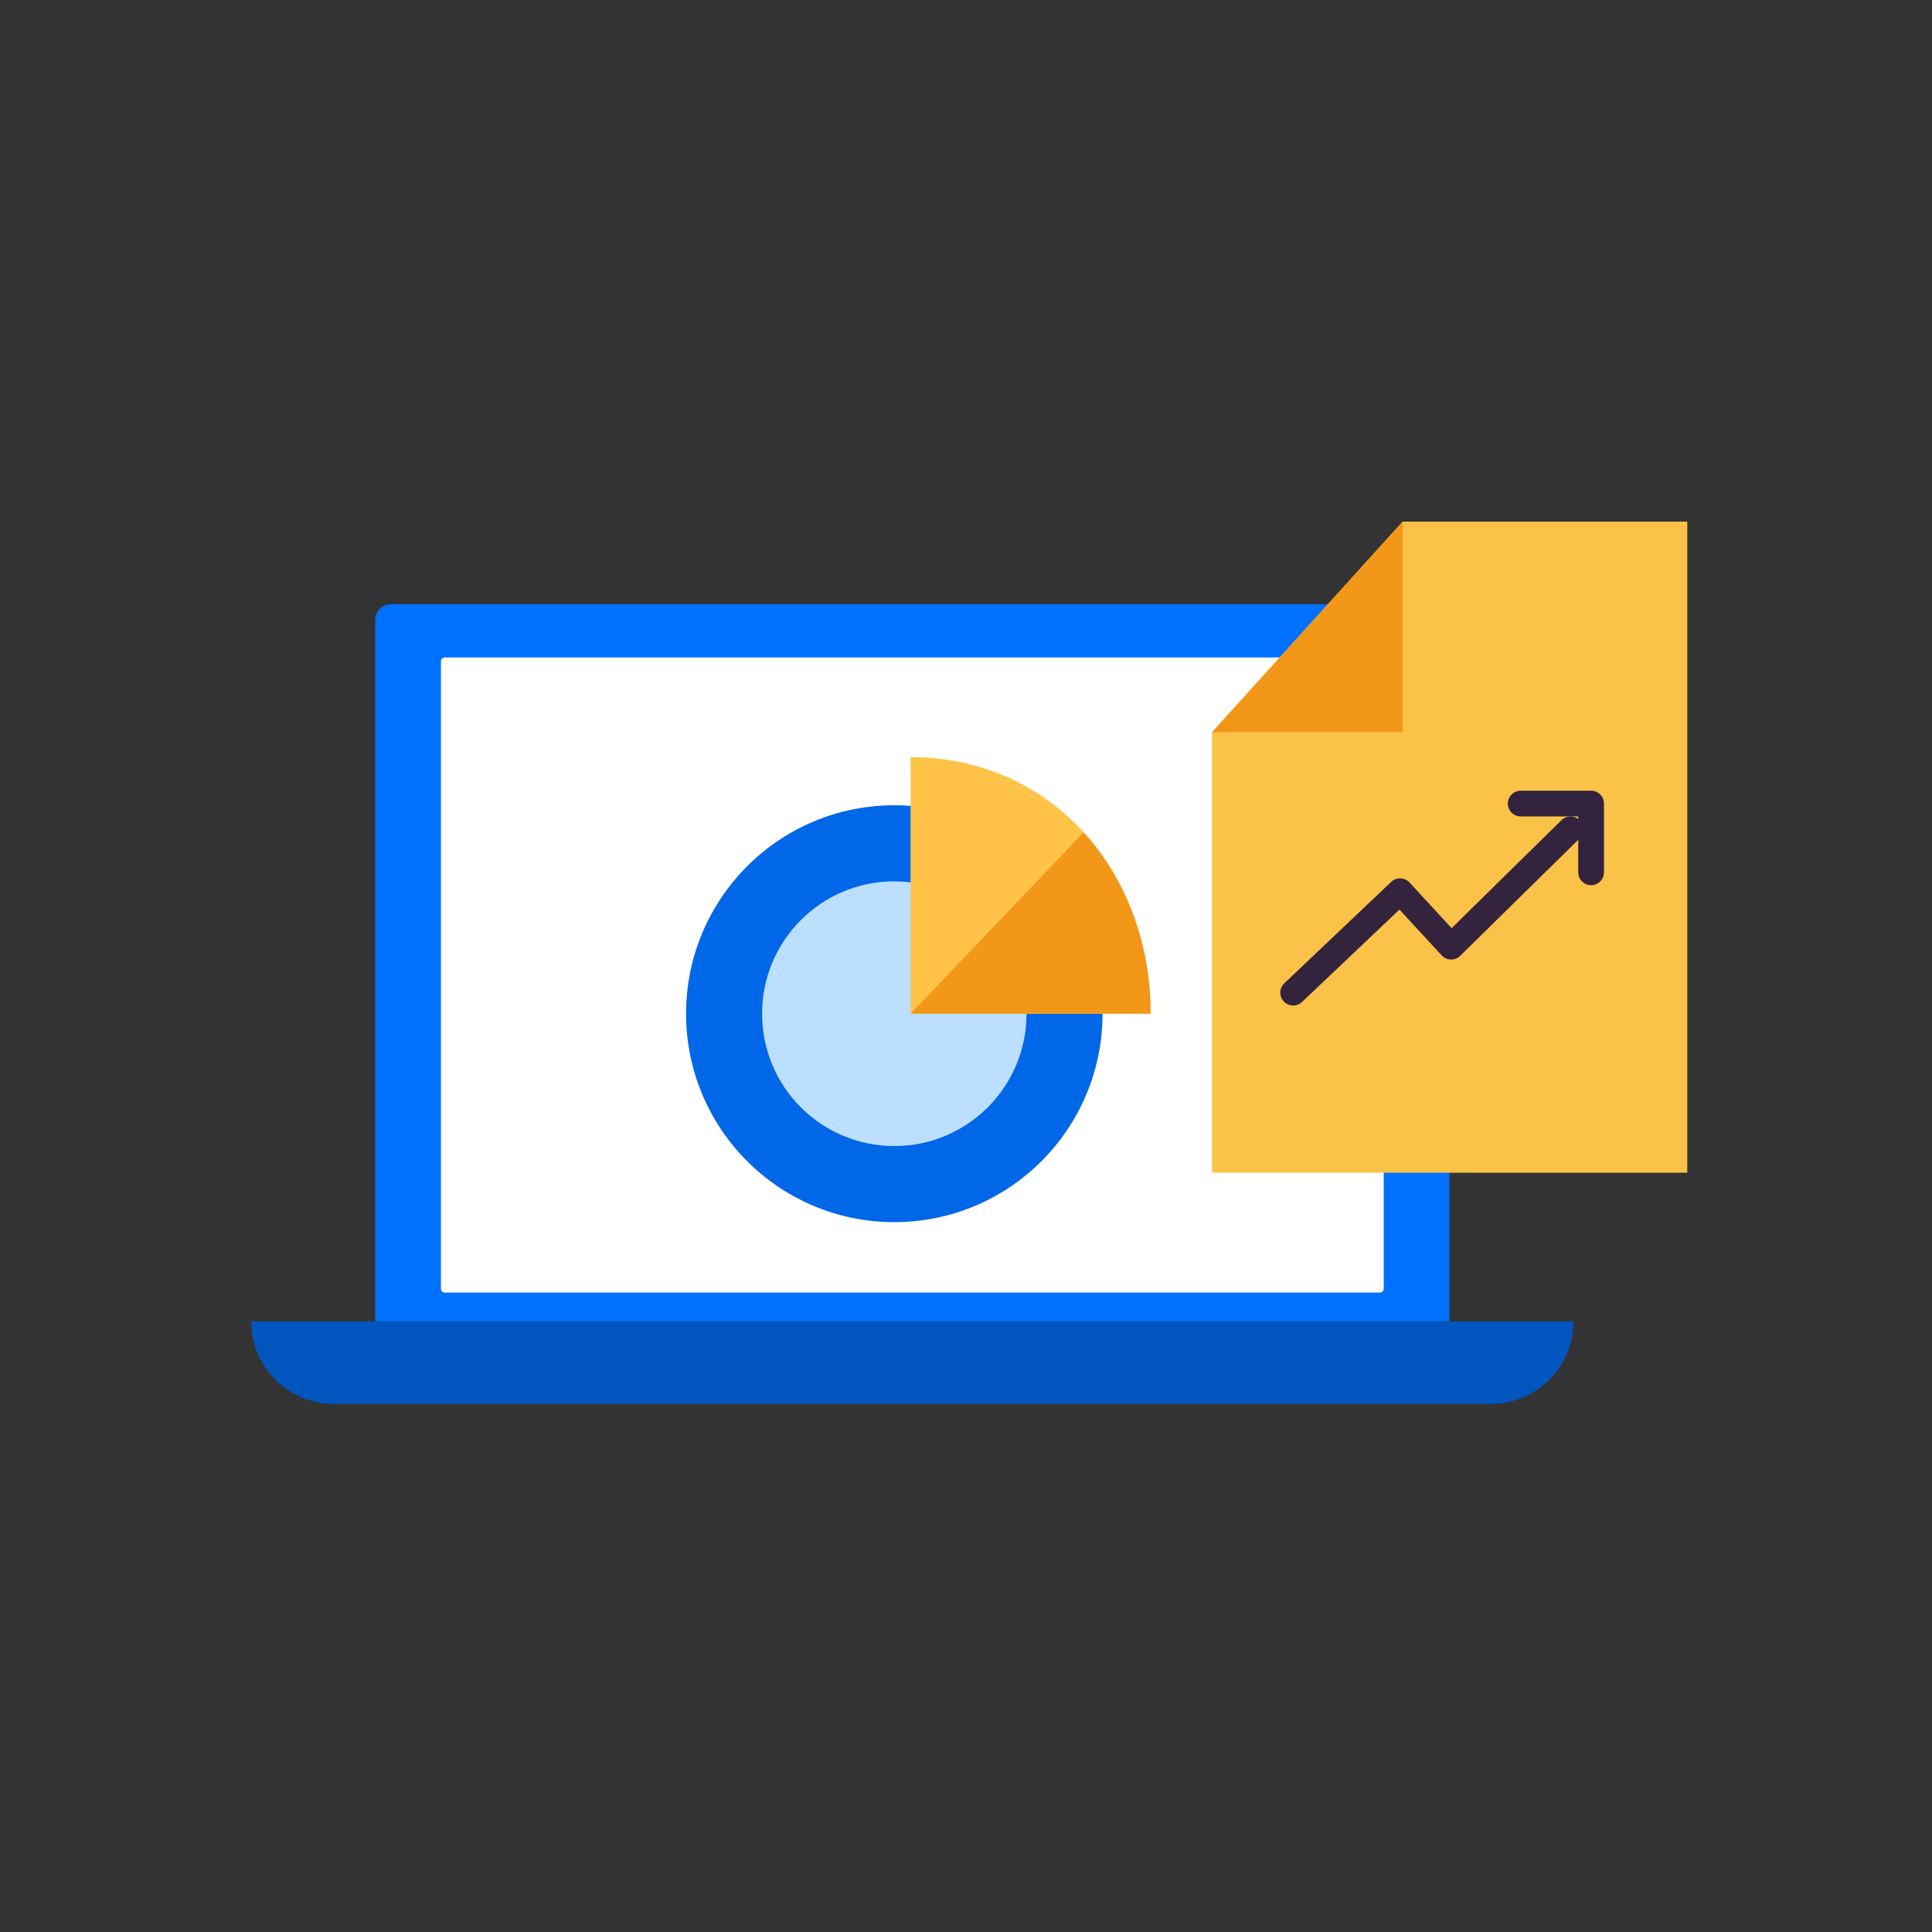
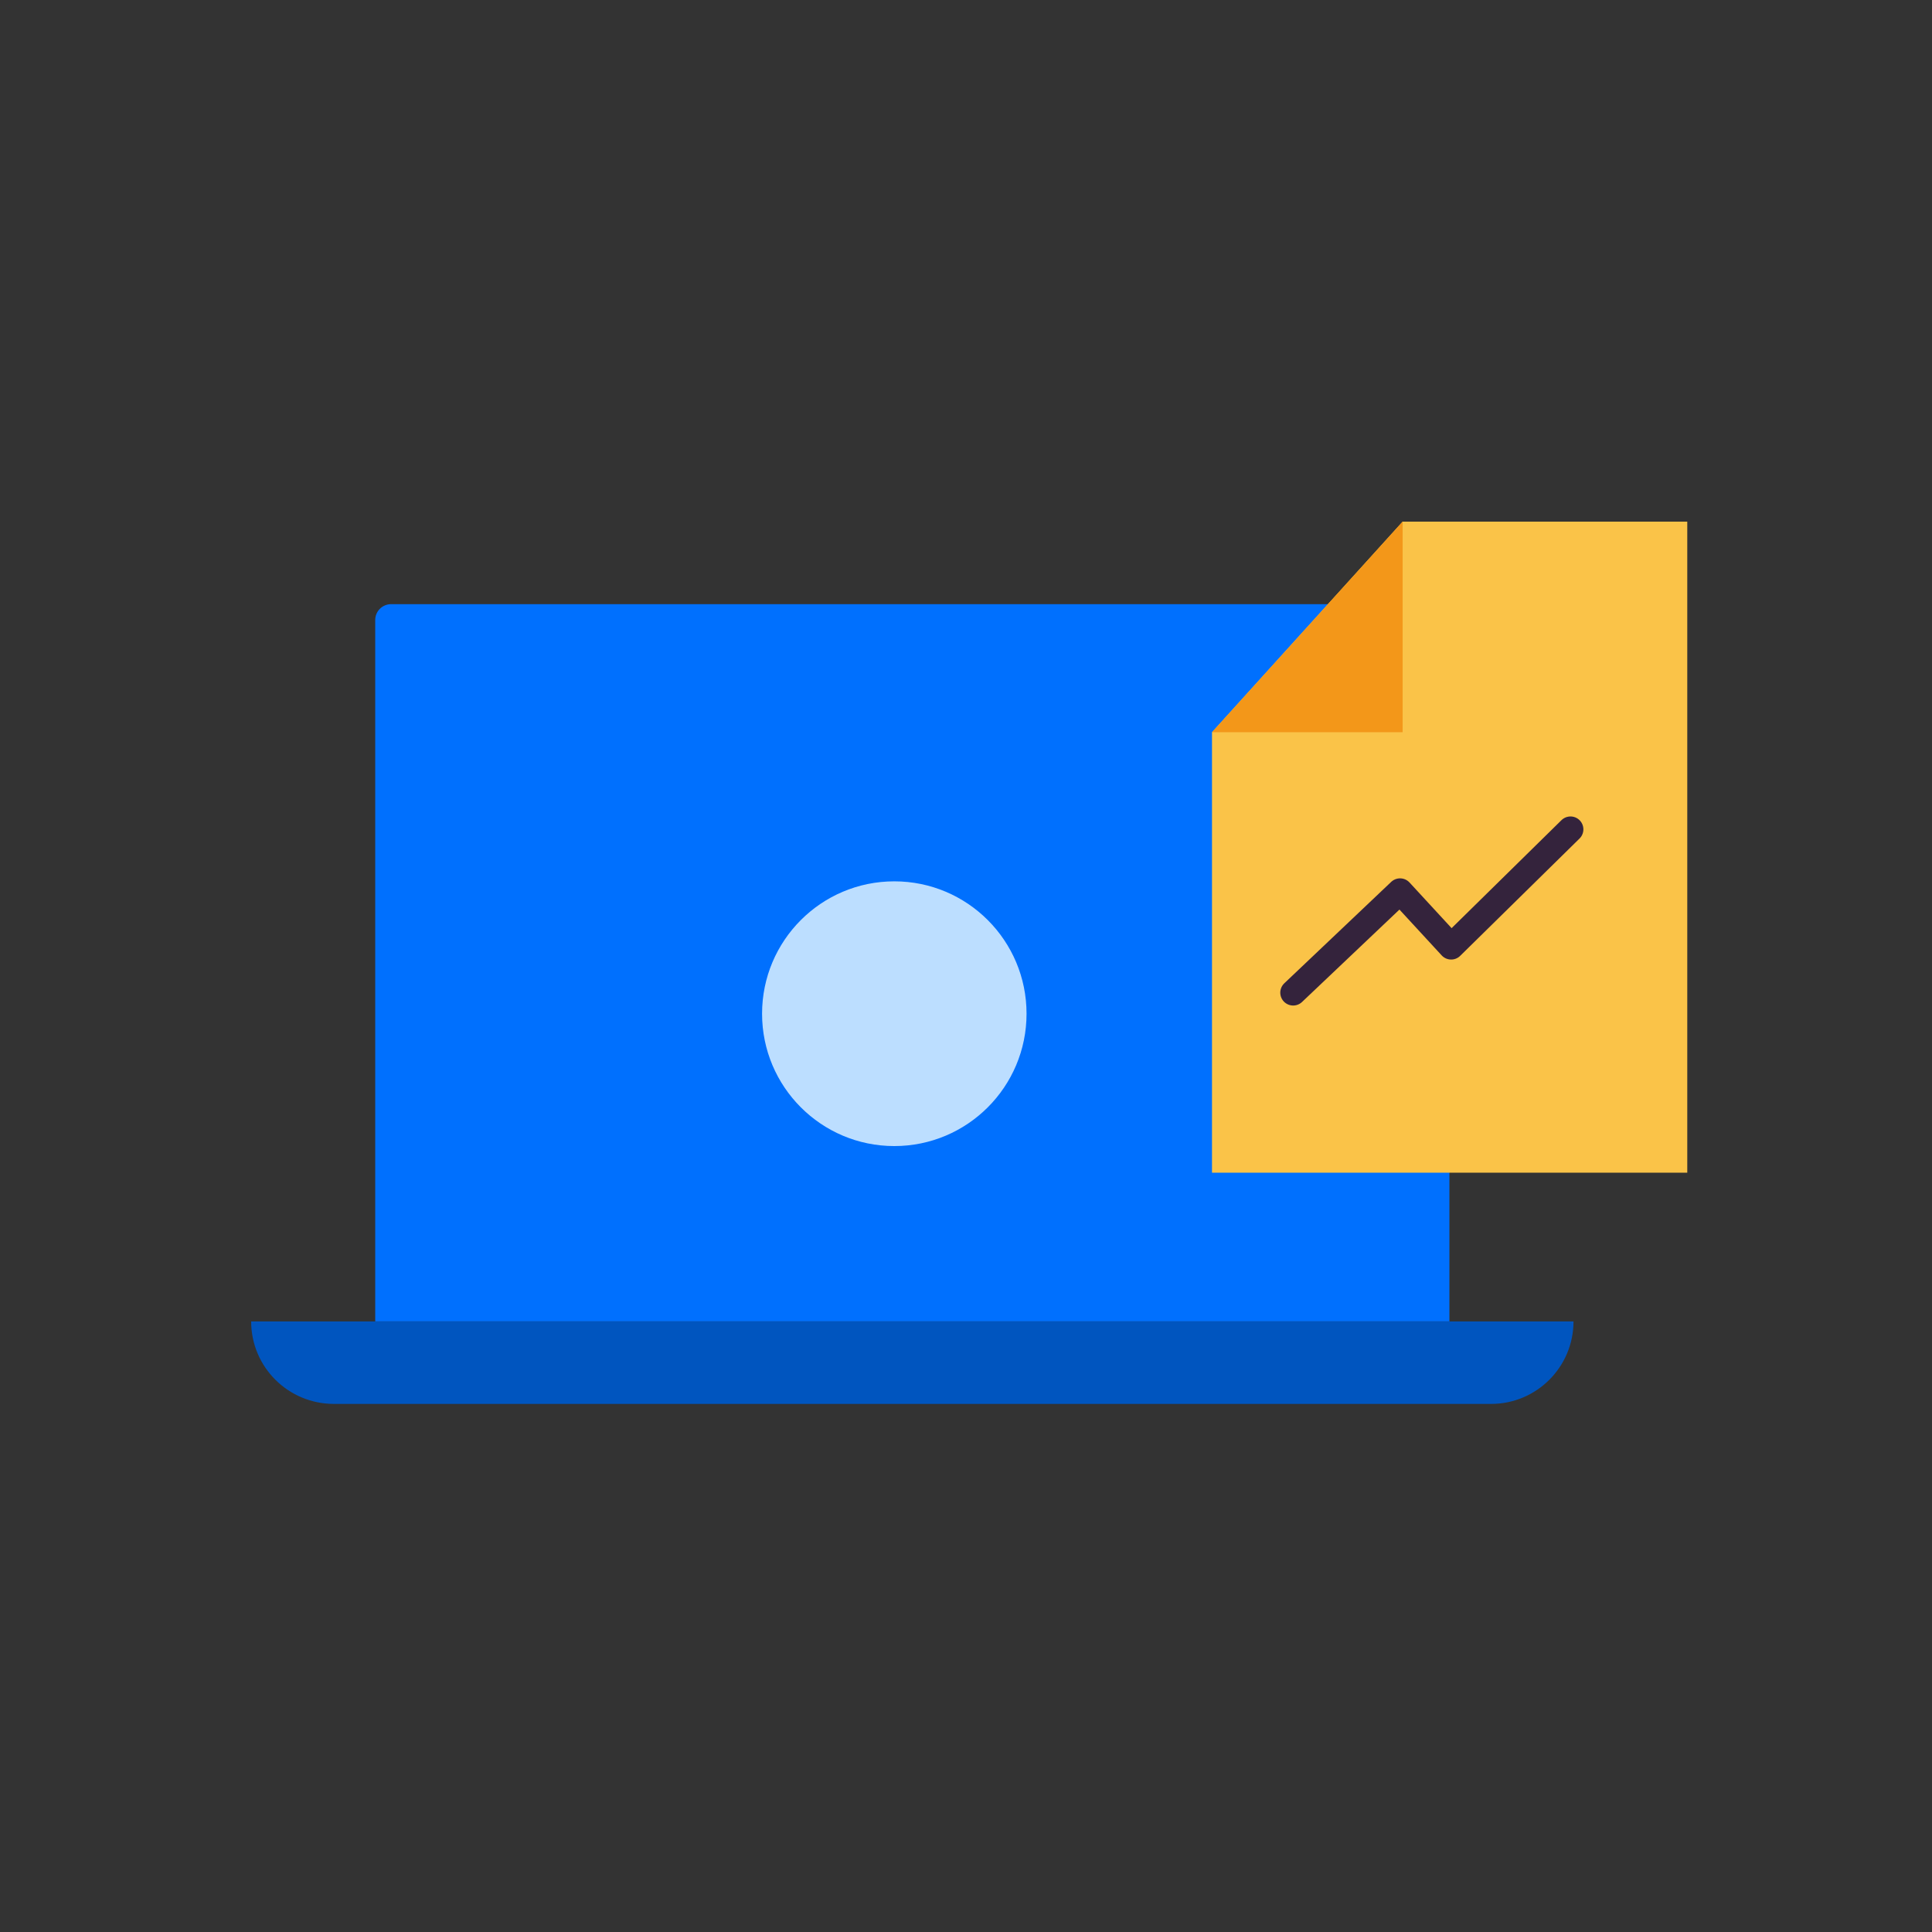
<svg xmlns="http://www.w3.org/2000/svg" fill="none" height="300" viewBox="0 0 300 300" width="300">
  <rect x="0" y="0" width="300" height="300" fill="#333333" stroke="none" />
  <path d="m225.066 205.188h-166.8v-108.906c0-1.401 1.133-2.469 2.467-2.469h161.867c1.4 0 2.467 1.134 2.467 2.469z" fill="#0070fe" />
-   <path d="m214.267 200.716h-145.2c-.333 0-.6-.267-.6-.6v-97.429c0-.333.267-.6.6-.6h145.2c.333 0 .6.267.6.6v97.362c0 .4-.267.667-.6.667z" fill="#fff" />
  <path d="m231.533 218h-179.666c-7.133 0-12.867-5.739-12.867-12.812h205.333c0 7.073-5.733 12.812-12.8 12.812z" fill="#0055bf" />
-   <path d="m138.867 189.773c17.857 0 32.333-14.491 32.333-32.365 0-17.875-14.476-32.365-32.333-32.365-17.858 0-32.334 14.49-32.334 32.365 0 17.874 14.476 32.365 32.334 32.365z" fill="#0067e8" />
  <path d="m138.867 177.961c11.341 0 20.534-9.202 20.534-20.553s-9.193-20.554-20.534-20.554c-11.34 0-20.533 9.203-20.533 20.554s9.193 20.553 20.533 20.553z" fill="#bcdeff" />
-   <path d="m141.4 117.569c21.934 0 37.267 17.818 37.267 39.839h-37.267z" fill="#ffc347" />
-   <path d="m168.267 129.247c6.533 7.207 10.4 17.15 10.4 28.161h-37.267" fill="#f39719" />
  <path d="m261.999 182.098h-73.8v-68.4l29.6-32.698h44.2z" fill="#fac348" />
  <path d="m188.199 113.698 29.6-32.698v32.698z" fill="#f39719" />
  <g stroke="#34233c" stroke-linecap="round" stroke-linejoin="round" stroke-miterlimit="10" stroke-width="4">
    <path d="m200.801 154.138 16.6-15.748 7.933 8.608 18.533-18.218" />
-     <path d="m236.133 124.776h10.933v10.677" />
  </g>
</svg>